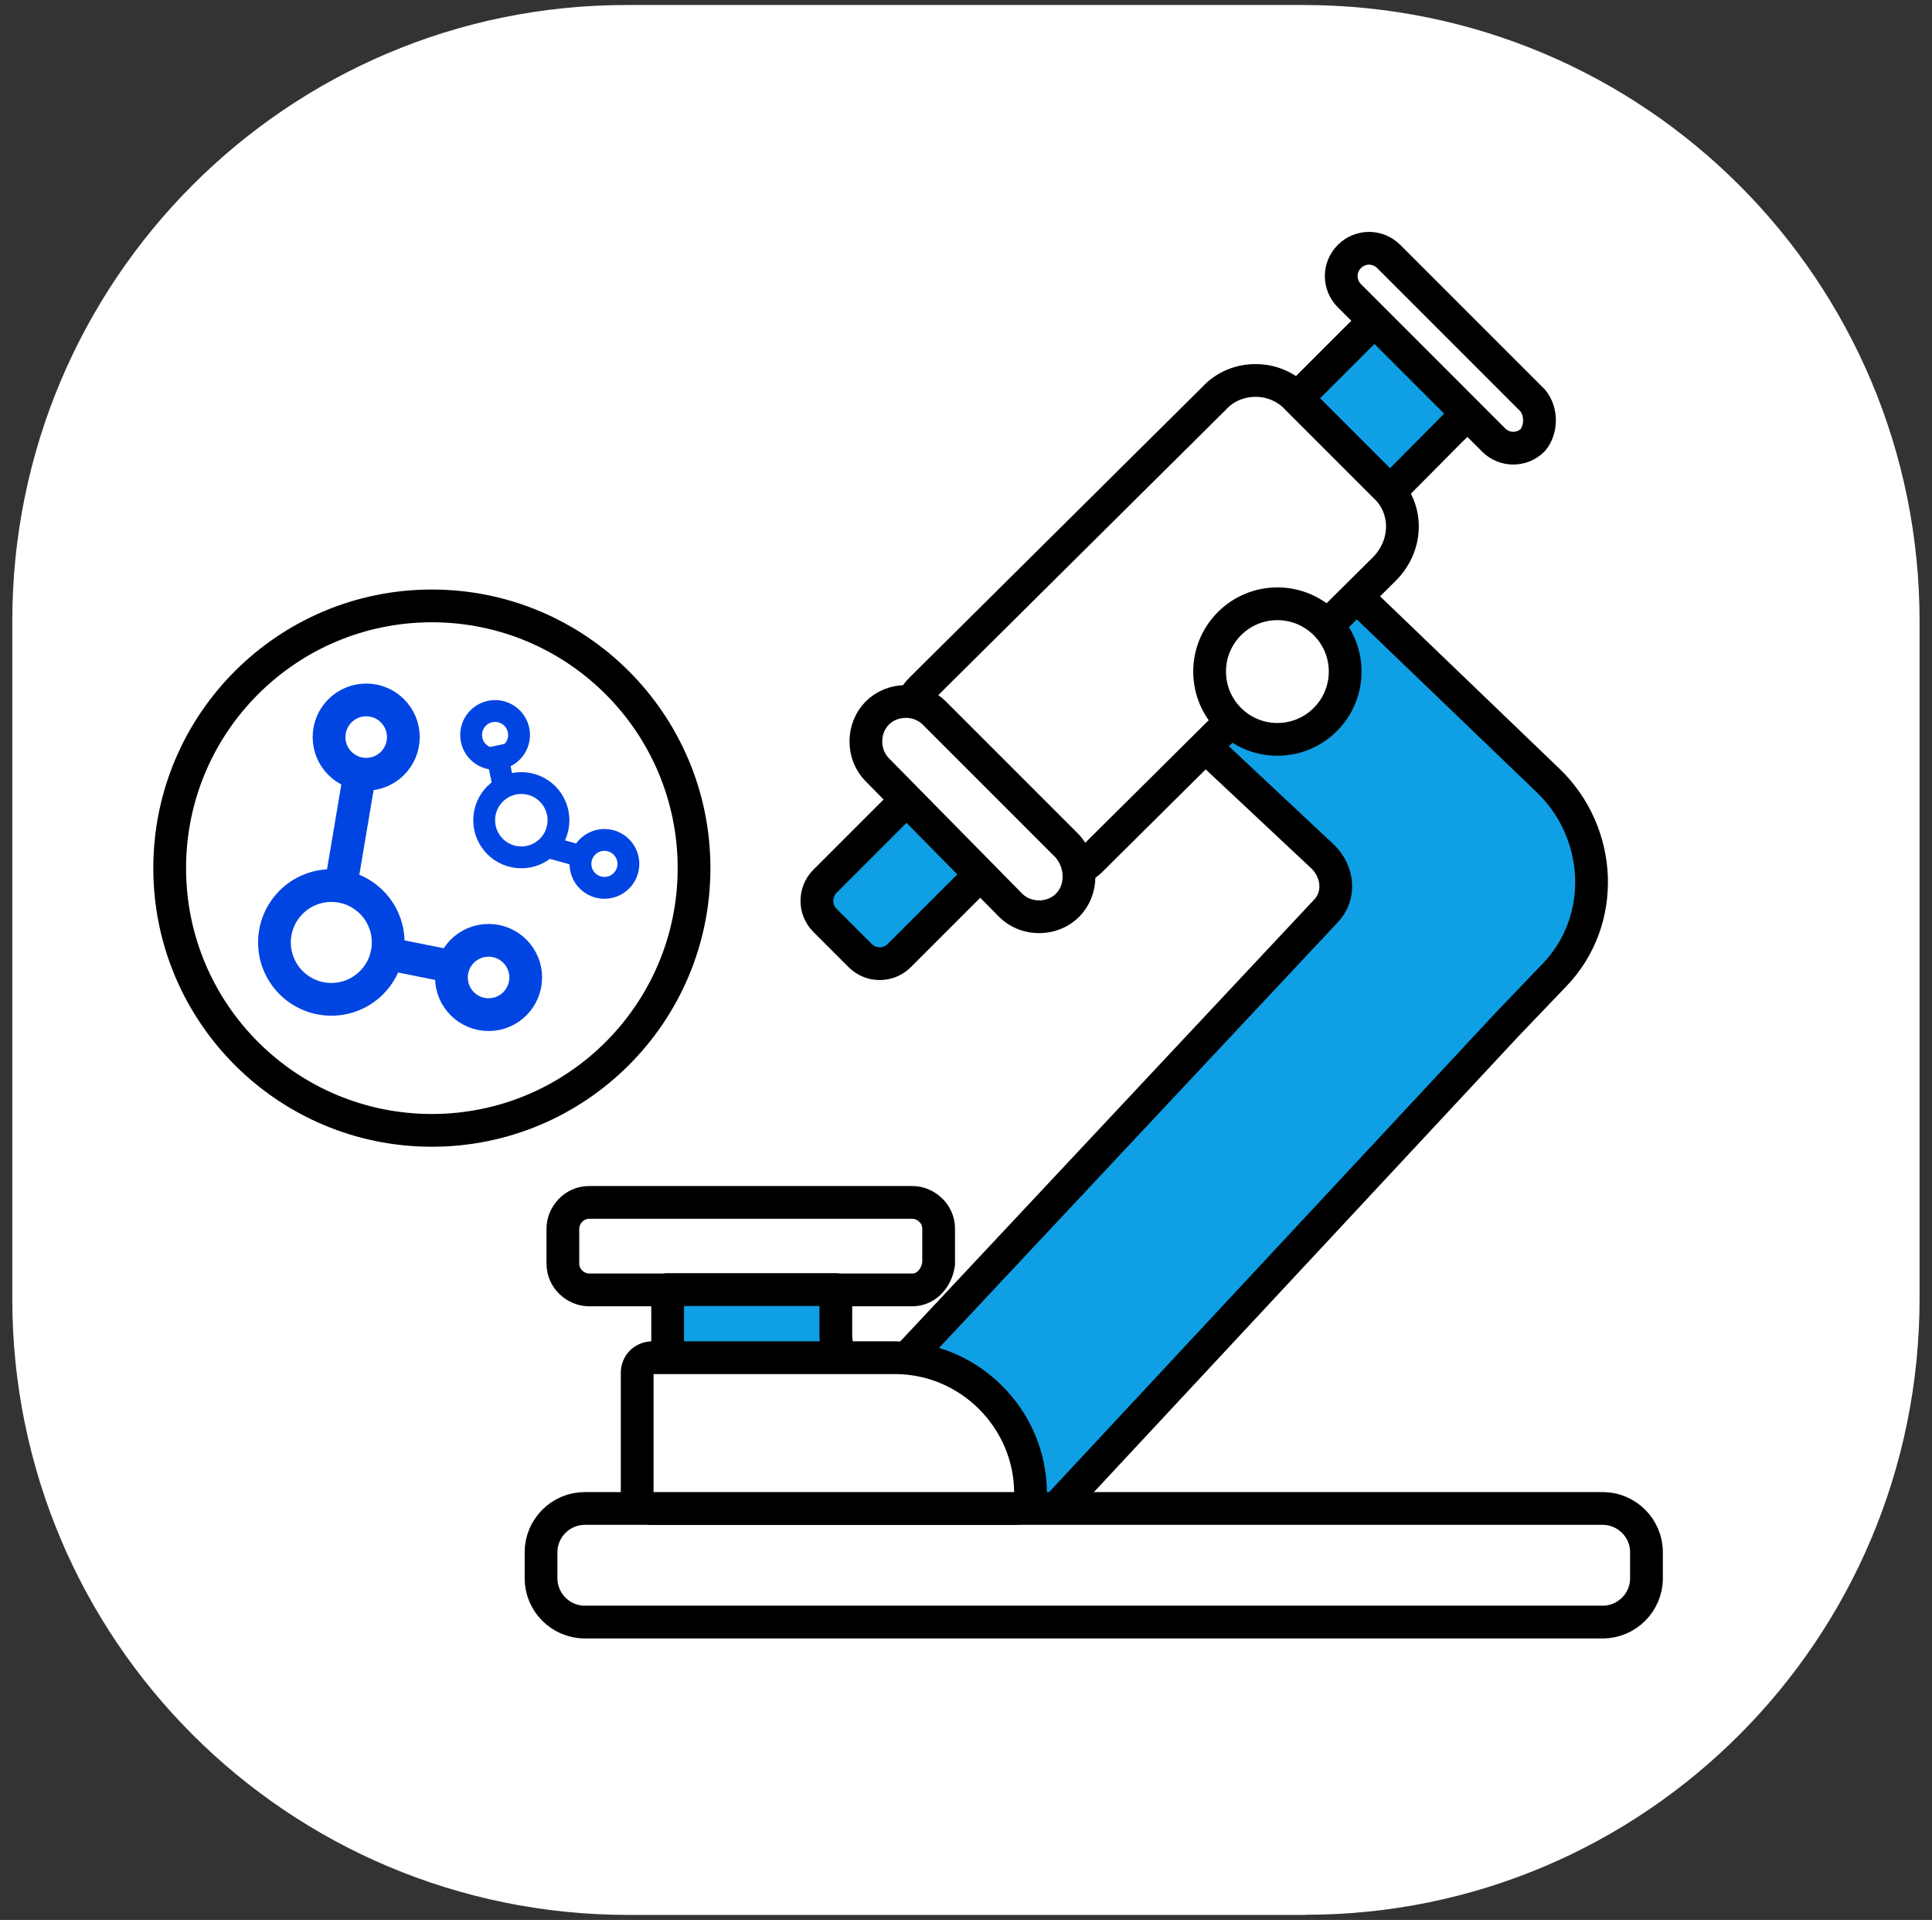
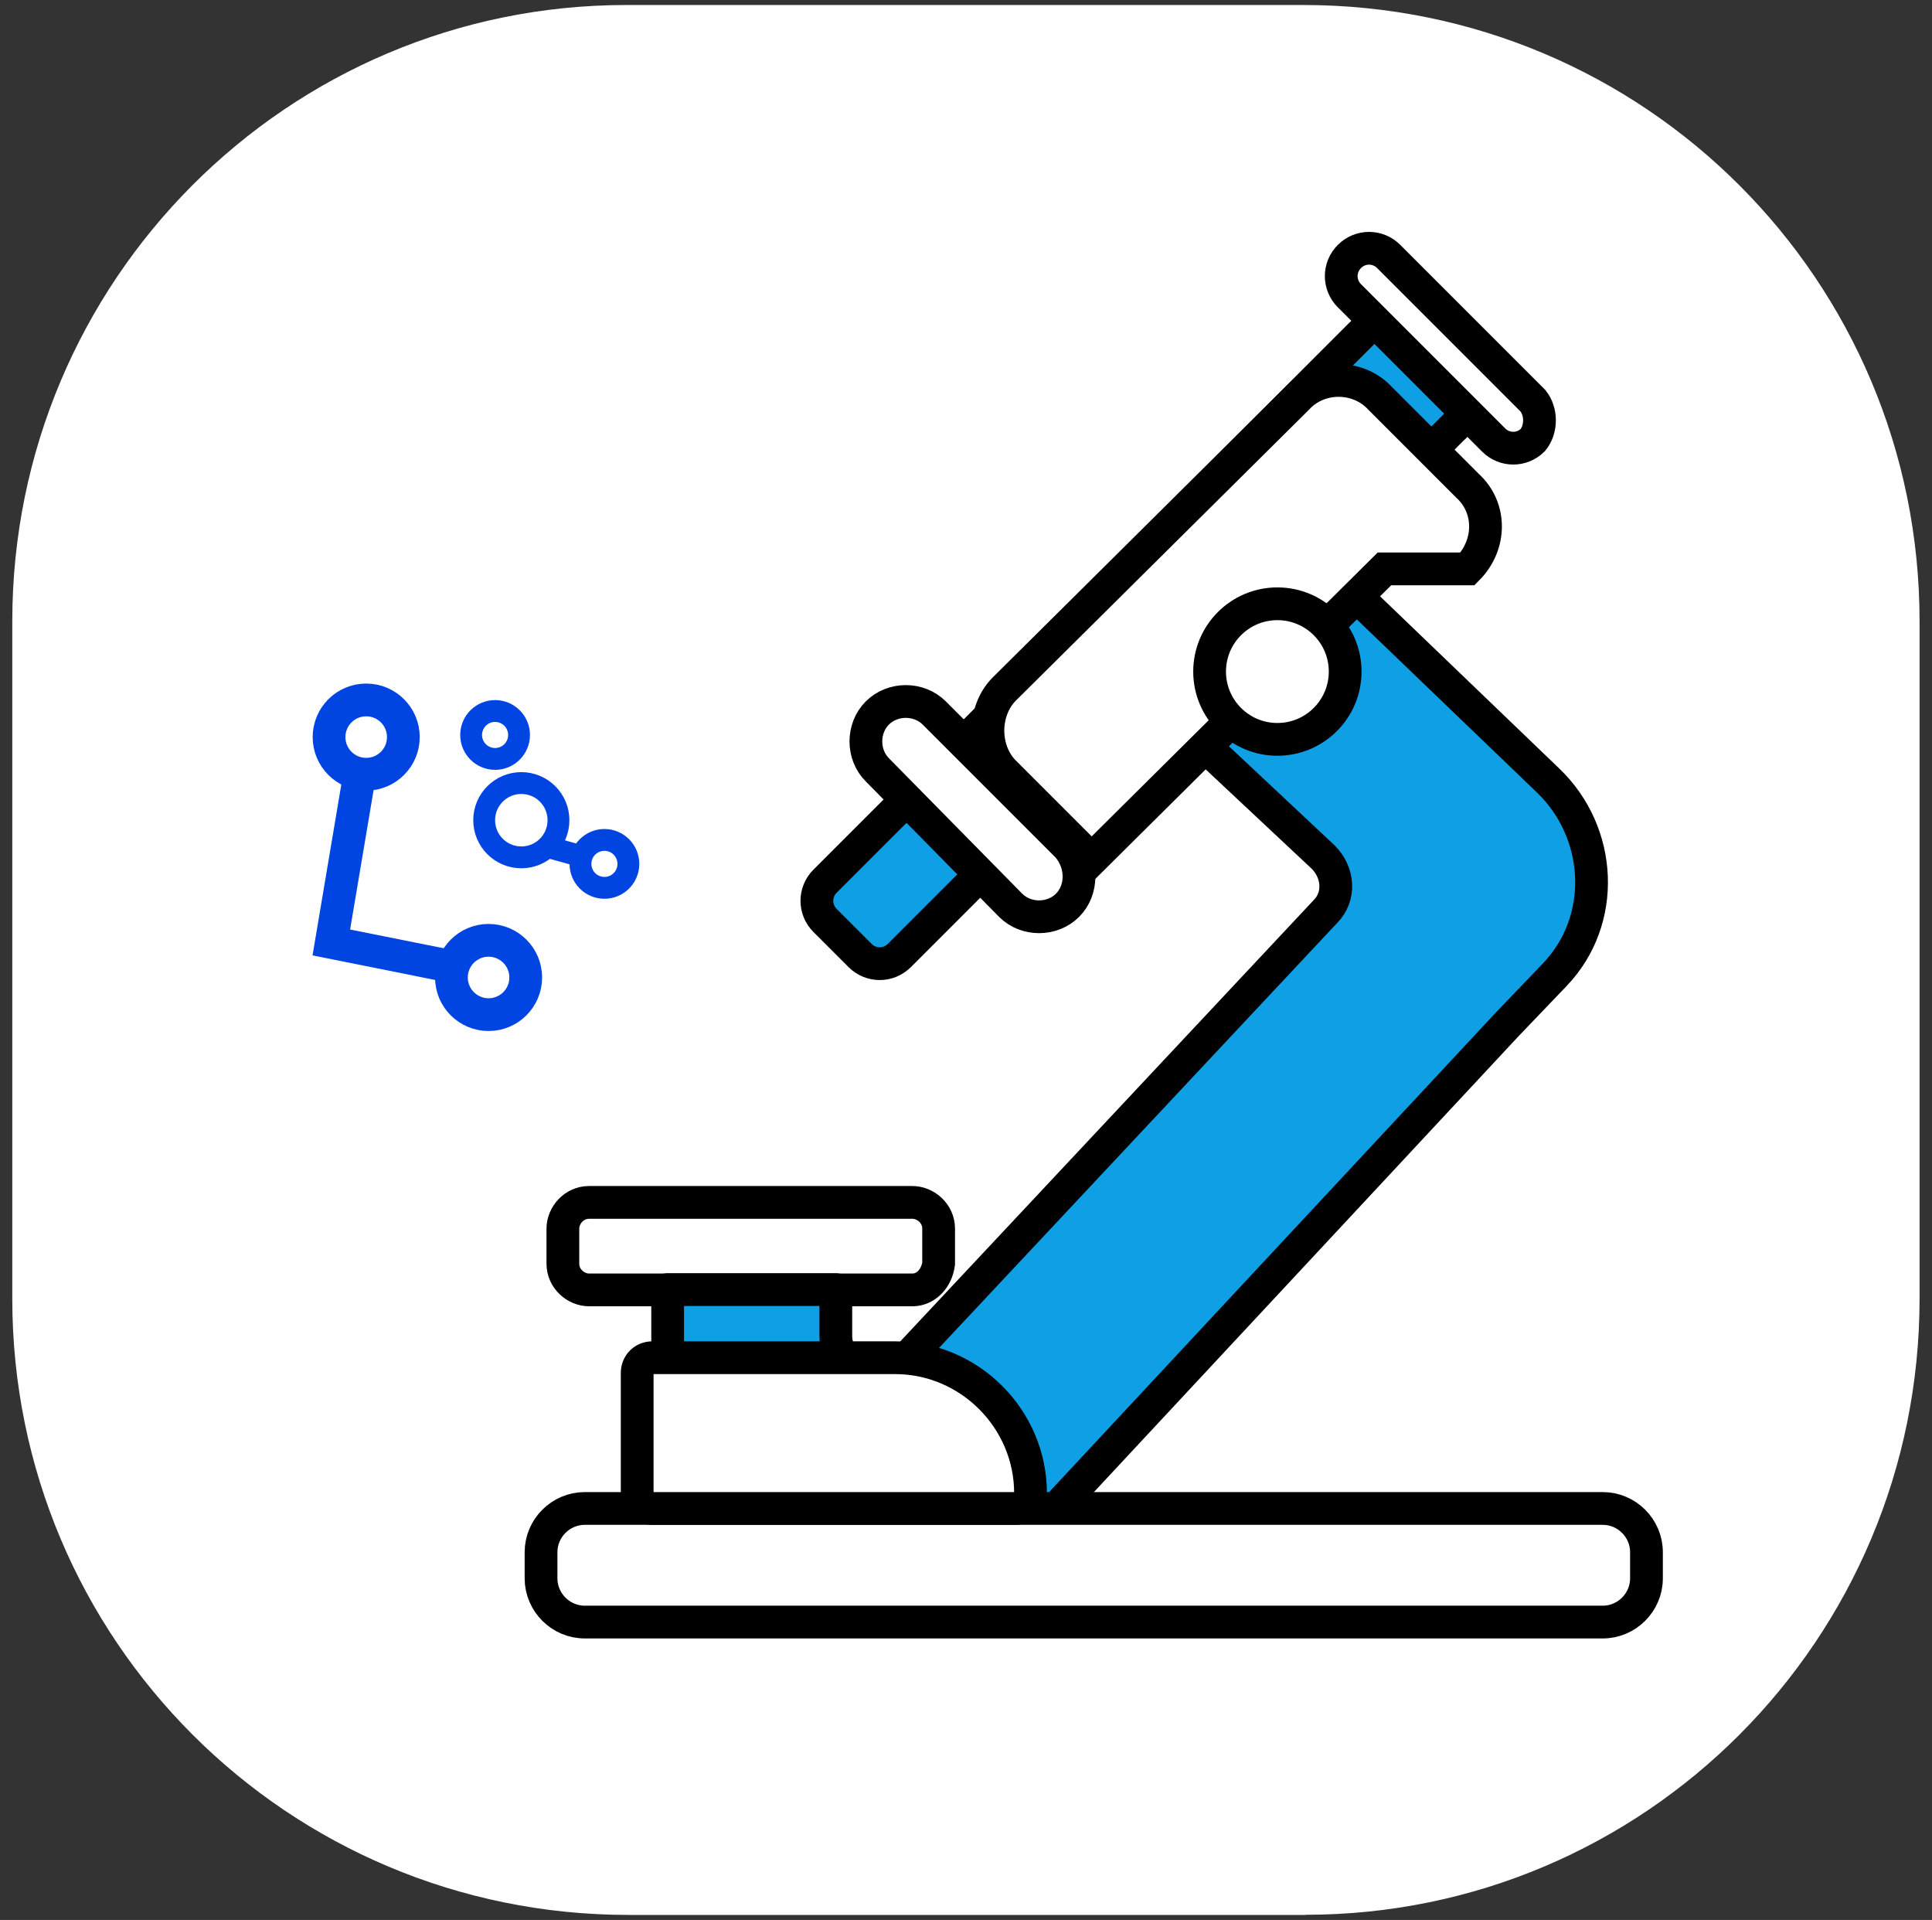
<svg xmlns="http://www.w3.org/2000/svg" id="Capa_1" data-name="Capa 1" viewBox="0 0 127.41 126.59">
  <rect x="0" y="0" width="127.41" height="126.59" fill="#333333" stroke="none" />
  <defs>
    <style>
      .cls-1, .cls-2, .cls-3, .cls-4 {
        stroke: #000;
      }

      .cls-1, .cls-2, .cls-3, .cls-4, .cls-5, .cls-6 {
        stroke-width: 2.16px;
      }

      .cls-1, .cls-7, .cls-4, .cls-5 {
        fill: #fff;
      }

      .cls-1, .cls-3 {
        stroke-linecap: round;
        stroke-linejoin: round;
      }

      .cls-2, .cls-3 {
        fill: #0f9fe4;
      }

      .cls-2, .cls-4, .cls-5, .cls-8, .cls-6 {
        stroke-miterlimit: 10;
      }

      .cls-5, .cls-8, .cls-6 {
        stroke: #0045e1;
      }

      .cls-8 {
        stroke-width: 1.44px;
      }

      .cls-8, .cls-6 {
        fill: none;
      }
    </style>
  </defs>
  <path class="cls-7" d="M86.11,126.26h-44.66C18.97,126.26.81,108.11.81,85.63v-44.66C.81,18.49,18.97.33,41.3.33h44.66c22.48,0,40.63,18.15,40.63,40.63v44.66c0,22.48-18.15,40.63-40.49,40.63Z" />
  <g>
    <path class="cls-4" d="M60.17,85.05h-21.32c-.86,0-1.73-.72-1.73-1.73v-2.31c0-.86.72-1.73,1.73-1.73h21.32c.86,0,1.73.72,1.73,1.73v2.31c-.14,1.01-.86,1.73-1.73,1.73Z" />
    <g>
-       <circle class="cls-4" cx="28.48" cy="57.24" r="17.29" />
      <g>
        <polyline class="cls-6" points="31.93 64.16 21.85 62.14 24.01 49.32" />
        <circle class="cls-5" cx="24.15" cy="48.6" r="2.45" />
        <circle class="cls-5" cx="32.22" cy="64.45" r="2.45" />
-         <circle class="cls-5" cx="21.85" cy="62.14" r="3.75" />
      </g>
      <g>
        <circle class="cls-8" cx="34.38" cy="54.08" r="2.45" />
-         <line class="cls-8" x1="33.23" y1="51.91" x2="32.65" y2="49.18" />
        <line class="cls-8" x1="35.97" y1="55.8" x2="38.56" y2="56.52" />
        <circle class="cls-8" cx="32.65" cy="48.46" r="1.58" />
        <circle class="cls-8" cx="39.86" cy="56.96" r="1.58" />
      </g>
    </g>
    <path class="cls-3" d="M83.95,37.79l-6.05,6.48c-1.01,1.01-.86,2.59.14,3.6l9.22,8.64c1.01,1.01,1.15,2.59.14,3.6l-27.81,29.68c-1.58,1.73-4.47.58-4.47-1.73v-3.03h-11.09v18.73c0,1.44,1.15,2.59,2.59,2.59l15.42.14c.72,0,1.44-.29,1.87-.86l35.44-38.04h0l3.17-3.31c3.46-3.6,3.17-9.37-.43-12.82l-14.55-13.98c-1.15-.86-2.74-.72-3.6.29Z" />
    <path class="cls-2" d="M95.76,28.28l-19.59,19.74c-1.44,1.44-4.03,1.44-5.48,0l-.72-.72c-1.44-1.44-1.44-4.03,0-5.48l19.74-19.74c1.58-1.58,4.03-1.58,5.48,0l.72.72c1.44,1.58,1.44,4.03-.14,5.48Z" />
    <path class="cls-2" d="M82.07,40.24l-22.76,22.76c-.72.72-1.87.72-2.59,0l-2.31-2.31c-.72-.72-.72-1.87,0-2.59l22.76-22.76c.72-.72,1.87-.72,2.59,0l2.31,2.31c.72.72.72,1.87,0,2.59Z" />
-     <path class="cls-4" d="M91.3,37.51l-19.31,19.16c-1.44,1.44-4.03,1.44-5.48,0l-5.76-5.76c-1.44-1.44-1.44-4.03,0-5.48l19.31-19.16c1.44-1.58,4.03-1.58,5.48,0l5.76,5.76c1.58,1.44,1.58,3.89,0,5.48Z" />
+     <path class="cls-4" d="M91.3,37.51l-19.31,19.16l-5.76-5.76c-1.44-1.44-1.44-4.03,0-5.48l19.31-19.16c1.44-1.58,4.03-1.58,5.48,0l5.76,5.76c1.58,1.44,1.58,3.89,0,5.48Z" />
    <path class="cls-4" d="M70.4,59.69h0c-1.01,1.01-2.74,1.01-3.75,0l-8.79-8.93c-1.01-1.01-1.01-2.74,0-3.75h0c1.01-1.01,2.74-1.01,3.75,0l8.79,8.79c1.01,1.15,1.01,2.88,0,3.89Z" />
    <path class="cls-4" d="M101.09,29.01h0c-.72.72-1.87.72-2.59,0l-9.51-9.51c-.72-.72-.72-1.87,0-2.59h0c.72-.72,1.87-.72,2.59,0l9.51,9.51c.58.72.58,1.87,0,2.59Z" />
    <path class="cls-4" d="M105.7,99.46H38.56c-1.58,0-2.88,1.3-2.88,2.88v1.73c0,1.58,1.3,2.88,2.88,2.88h67.14c1.58,0,2.88-1.3,2.88-2.88v-1.73c0-1.58-1.3-2.88-2.88-2.88Z" />
    <circle class="cls-4" cx="84.24" cy="44.28" r="4.47" />
    <path class="cls-1" d="M59.02,89.52h-15.99c-.58,0-1.01.43-1.01,1.01v7.92c0,.58.43,1.01,1.01,1.01h23.92c.58,0,1.01-.43,1.01-1.01h0c0-4.9-4.03-8.93-8.93-8.93Z" />
  </g>
</svg>